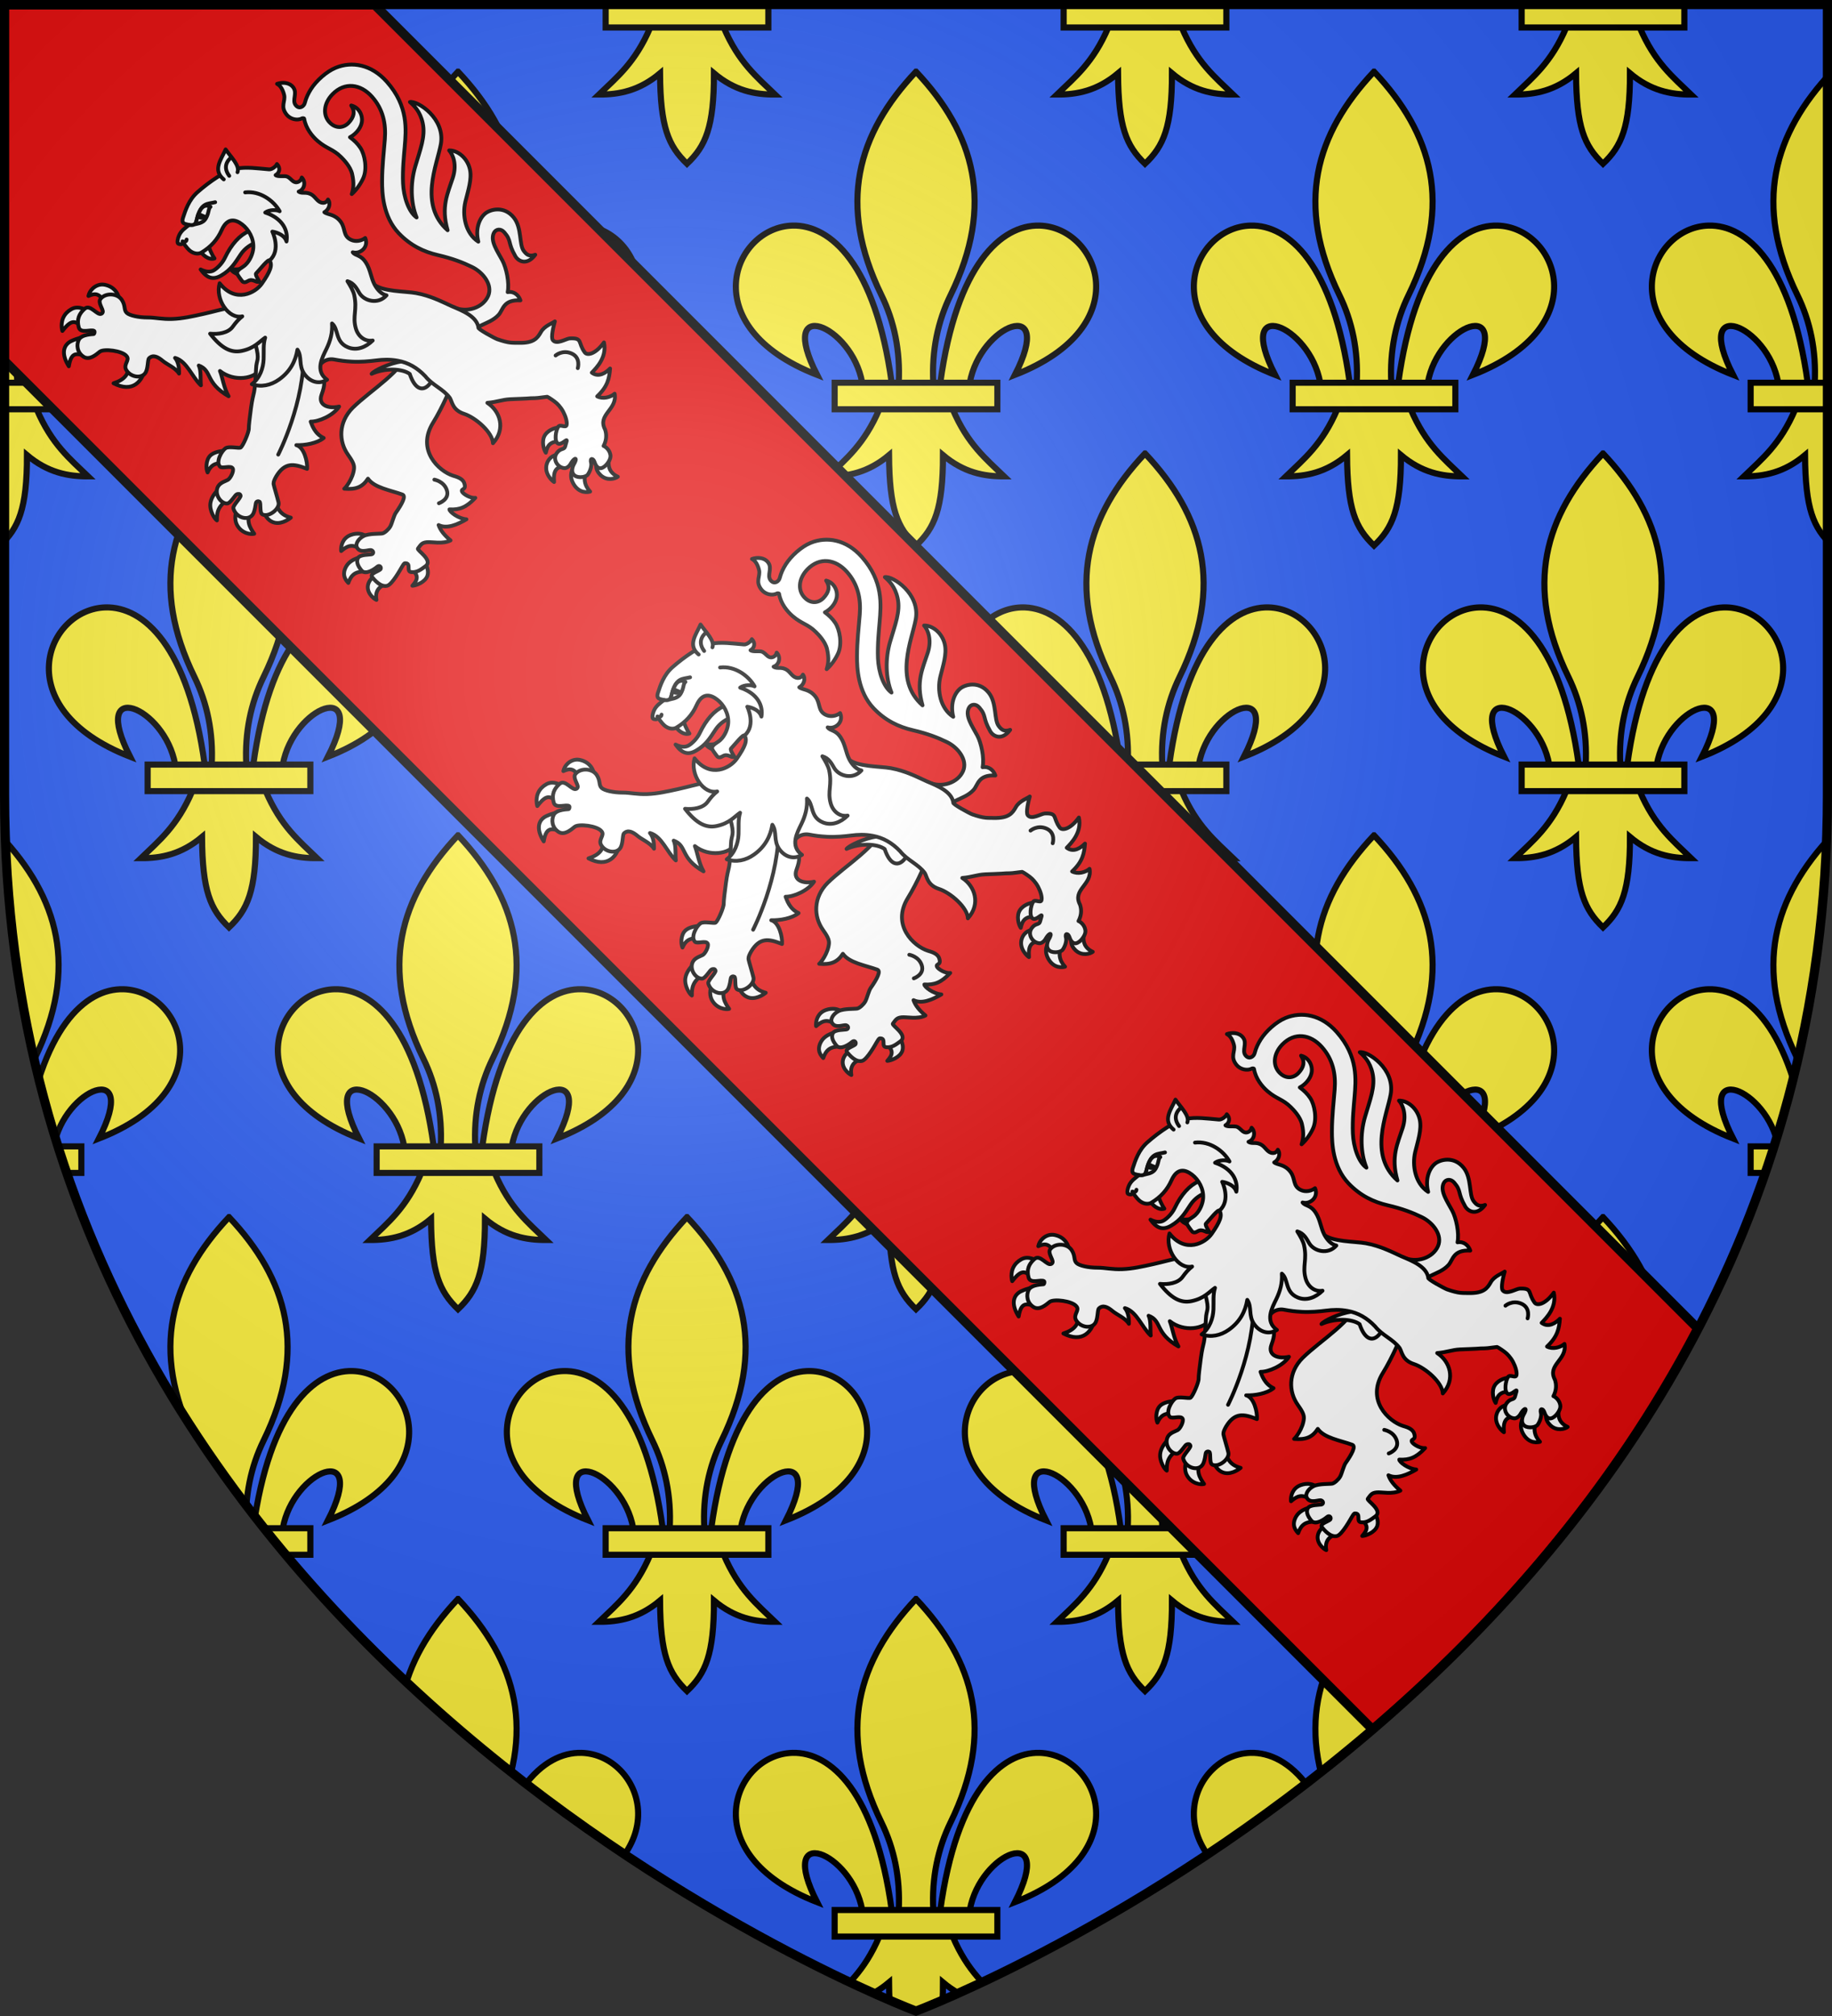
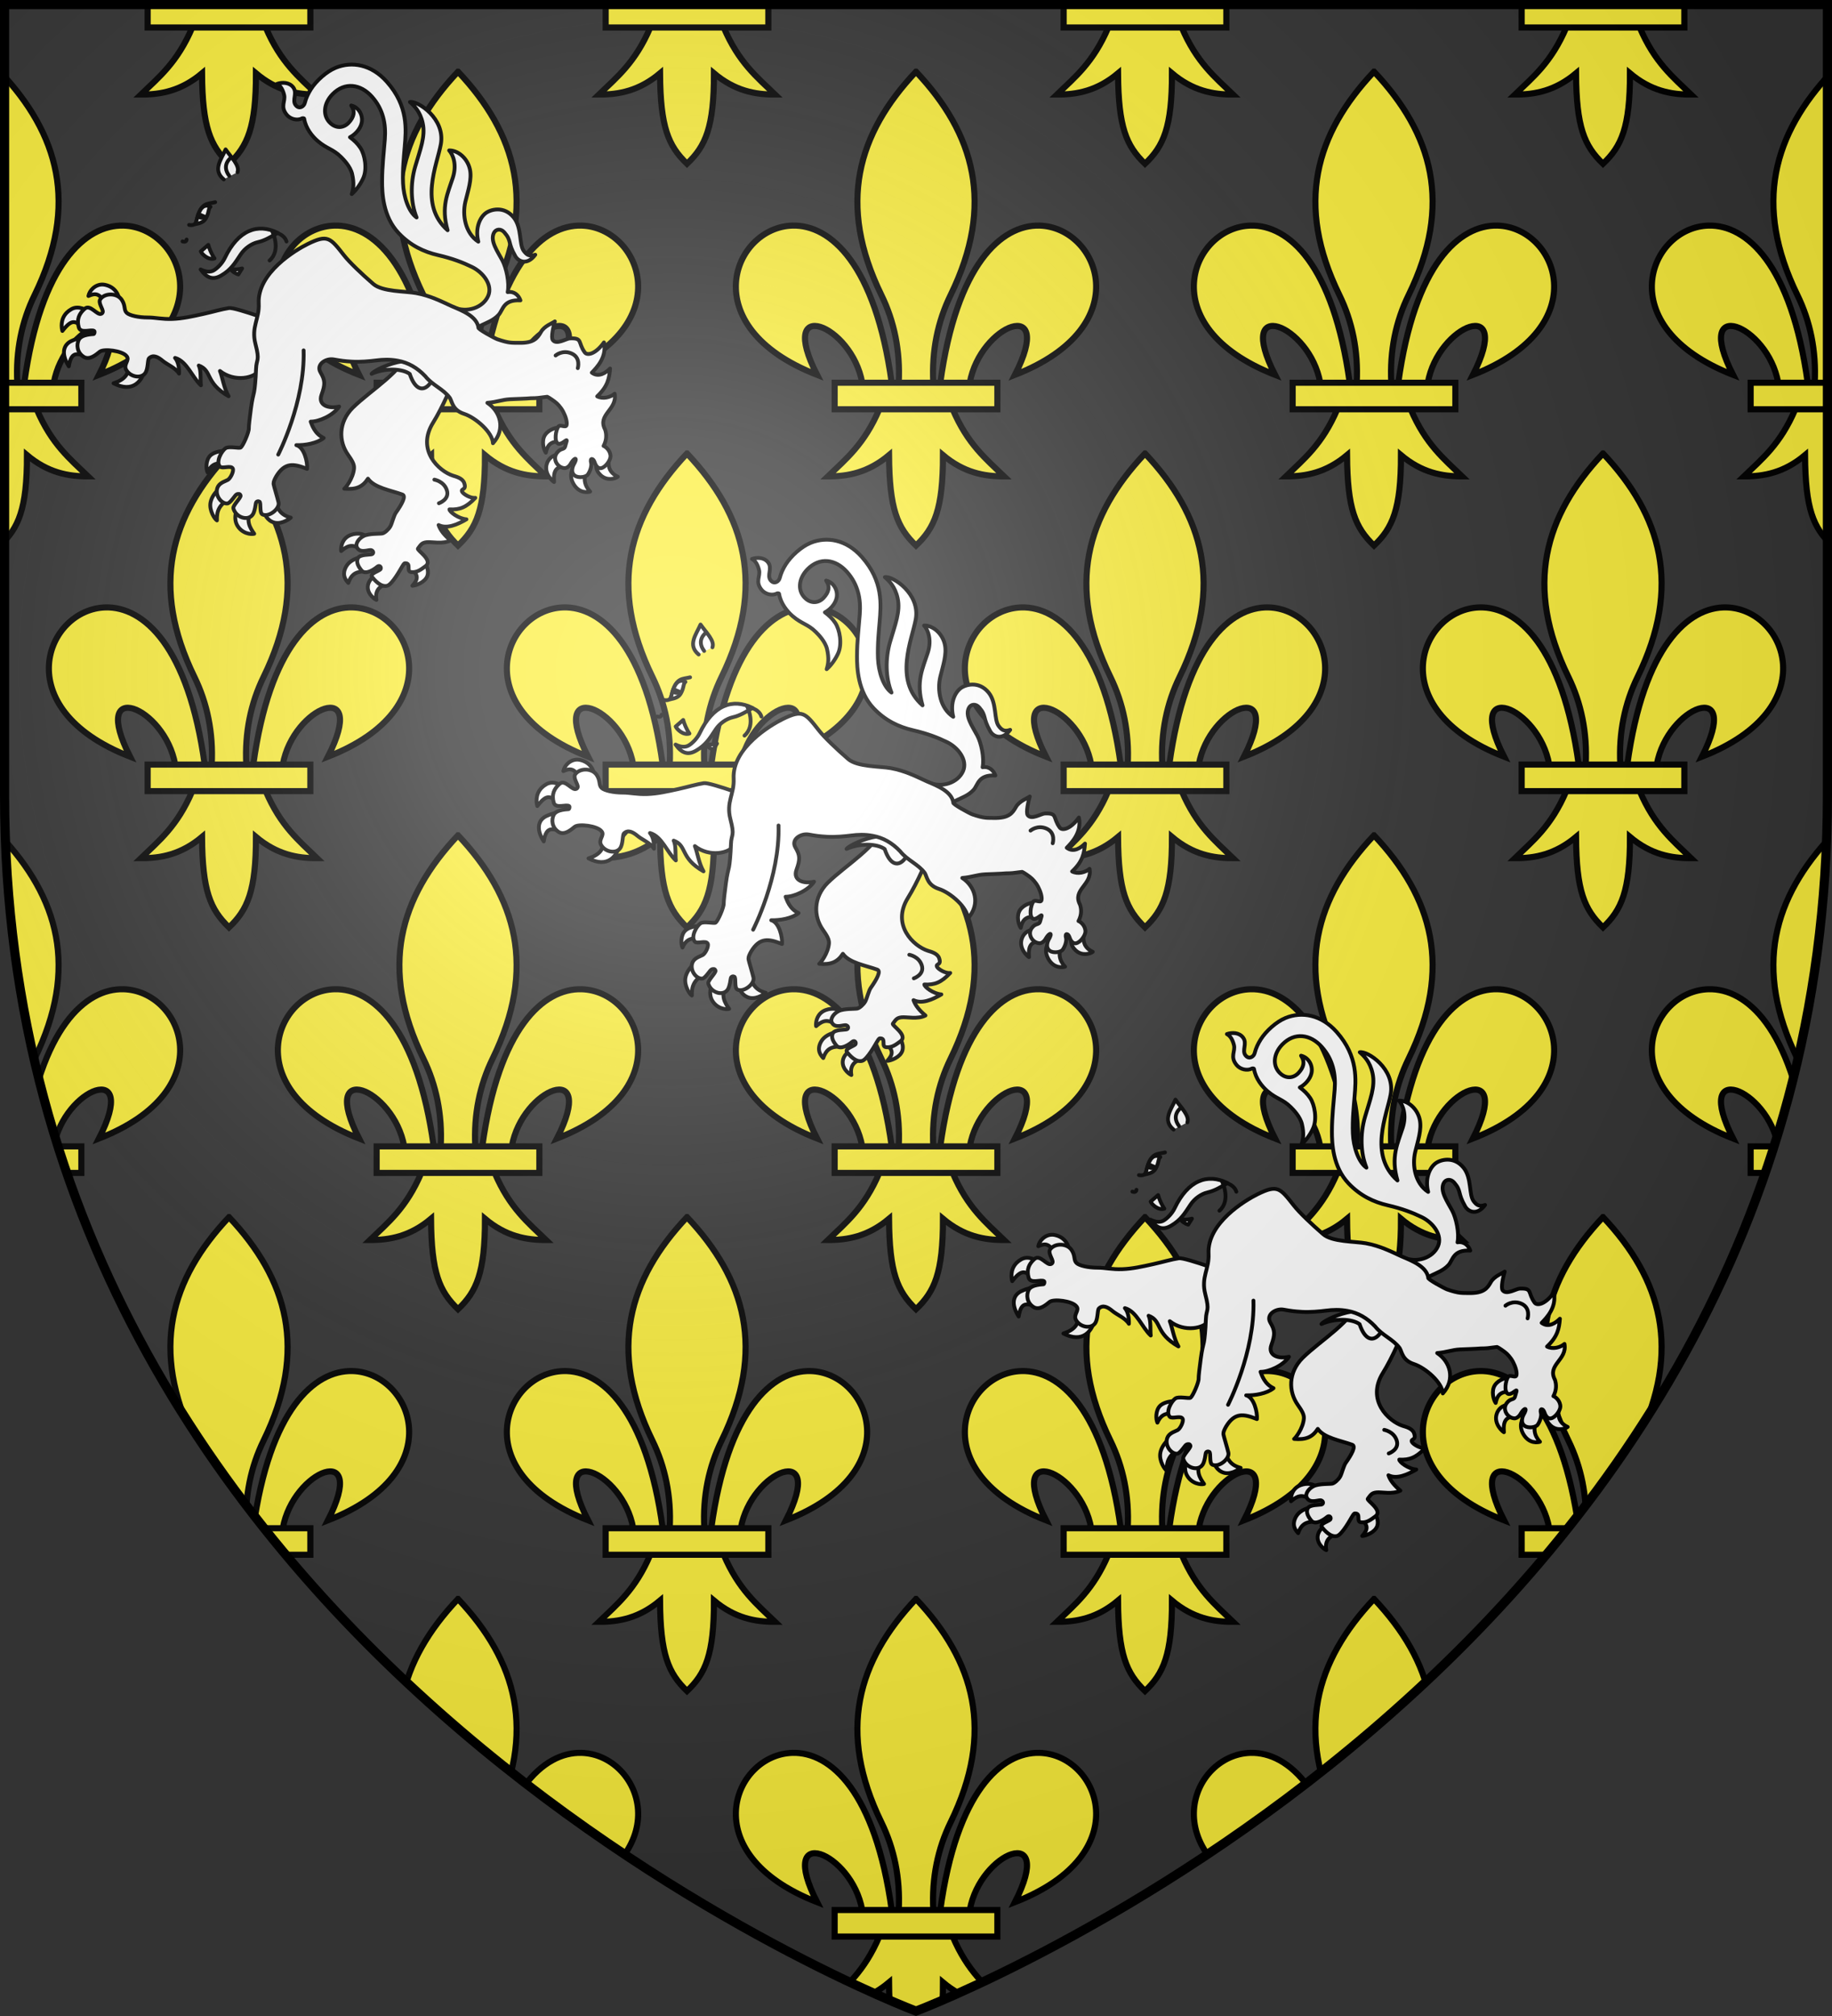
<svg xmlns="http://www.w3.org/2000/svg" xmlns:xlink="http://www.w3.org/1999/xlink" enable-background="new" height="660" width="600">
  <rect width="100%" height="100%" fill="#333333" stroke="none" />
  <radialGradient id="a" cx="220" cy="220" gradientUnits="userSpaceOnUse" r="405">
    <stop offset="0" stop-color="#fff" stop-opacity=".31" />
    <stop offset=".19" stop-color="#fff" stop-opacity=".25" />
    <stop offset=".6" stop-color="#6b6b6b" stop-opacity=".125" />
    <stop offset="1" stop-opacity=".125" />
  </radialGradient>
  <clipPath id="b">
    <path d="m300 658.397s-298.5-112.418-298.5-398.12v-258.778h597v258.778c0 285.701-298.5 398.12-298.5 398.12z" />
  </clipPath>
-   <path d="m300 658.5s-298.5-112.32-298.5-397.772v-259.228h597v259.228c0 285.452-298.5 397.772-298.5 397.772z" fill="#2b5df2" fill-rule="evenodd" />
  <g clip-path="url(#b)">
    <g id="c">
      <path id="d" d="m123.354 125.306h53.291v8.688h-53.291zm26.645-101.849c-19.189 20.349-25.867 43.436-11.326 73.152 4.191 8.564 6.209 18.214 5.67 28.697h11.315c-.539-10.483 1.477-20.133 5.668-28.697 14.541-29.715 7.863-52.802-11.326-73.152zm-40.406 50.398c-19.408.465-32.726 32.994 8.004 48.873-13.429-26.279 11.391-16.473 14.781 2.578h9.658c-5.347-38.773-20.025-51.748-32.443-51.451zm80.814 0c-12.418-.298-27.098 12.678-32.445 51.451h9.658c3.39-19.051 28.212-28.857 14.783-2.578 40.73-15.879 27.412-48.407 8.004-48.873zm-52.44 60.14c-4.904 11.488-10.943 16.285-16.816 21.957 6.61.03 13.189-1.239 20.018-6.961.116 17.656 2.69 23.693 8.83 29.625 6.071-5.747 8.851-11.949 8.83-29.625 6.828 5.722 13.409 6.991 20.02 6.961-5.873-5.672-11.915-10.47-16.818-21.957z" fill="#fcef3c" stroke="#000" stroke-width="2" />
      <use height="100%" transform="translate(150)" width="100%" xlink:href="#d" />
      <use height="100%" transform="translate(300)" width="100%" xlink:href="#d" />
      <use height="100%" transform="translate(450)" width="100%" xlink:href="#d" />
      <use height="100%" transform="translate(-150)" width="100%" xlink:href="#d" />
      <use height="100%" transform="translate(-75 -125)" width="100%" xlink:href="#d" />
      <use height="100%" transform="translate(75 -125)" width="100%" xlink:href="#d" />
      <use height="100%" transform="translate(225 -125)" width="100%" xlink:href="#d" />
      <use height="100%" transform="translate(375 -125)" width="100%" xlink:href="#d" />
    </g>
    <use height="100%" transform="translate(0 250)" width="100%" xlink:href="#c" />
    <use height="100%" transform="translate(0 500)" width="100%" xlink:href="#c" />
    <g transform="matrix(.707 -.707 .707 .707 -600.271 761.615)">
-       <path d="m962.999-111.966-82.356 82.356v633.827c51.394 3.953 109.719.911 168.159-17.517v-612.863z" fill="#e20909" stroke="#000" stroke-width="3" />
      <g id="e" fill="#fff" transform="translate(-5.99 8.485)">
        <path d="m912.305 31.594c-2.099.019-4.032 2.063-4.479 3.281 2.267-.901 3.818-.482 5.134.897l3.362-2.367s-1.791-1.566-3.594-1.791c-.141-.018-.282-.021-.422-.02zm-6.311 9.722c-1.142.006-2.938.198-4.398 1.168-2.289 1.521-2.929 4.977-2.705 5.67 2.255-2.345 3.959-3.039 8.139-2.161l.096-4.621s-.447-.061-1.132-.057zm1.057 8.436s-3.668 1.173-4.557 4.086c-.948 3.107 1.03 5.555 1.942 6.036.405-2.174.883-5.289 5.146-6.147zm5.363 5.93c-.653 1.267-1.847 3.167-1.115 5.441.891 2.77 4.367 3.43 5.347 3.498-1.692-2.89-1.154-4.907.212-7.703zm83.272 48.593c-.311-.006-.622.013-.943.072-2.337.432-3.833 3.192-3.996 4.311 2.259-1.452 3.776-1.561 6.189.933.77-.906 1.917-2.152 3.071-3.412-.304-.381-2.147-1.86-4.321-1.905zm-5.054 6.669c-.69-.034-1.476.101-2.27.529-2.958 1.598-2.64 5.402-2.49 5.877 2.624-3.107 4.371-3.082 6.612-.613l.449-4.9c-.262-.324-1.152-.838-2.301-.894zm3.095 7.565s-2.968.36-3.833 3.912c-.864 3.548 1.489 5.16 2.11 5.493.094-2.727 1.448-4.999 4.694-5.716zm6.628 4.097c-.712.515-2.181 1.279-2.115 3.936.071 2.857 2.547 4.232 3.627 4.348-.996-2.675-.027-4.657 1.721-5.868zm-75.833-40.55c-2.199.008-3.765 1.647-3.947 1.968 4.04.265 4.232 1.857 5.317 4.689 1.54-1.121 2.9-2.081 3.79-2.596.078-.654-.896-2.582-3.184-3.617-.7-.316-1.361-.446-1.976-.444zm-4.925 6.518c-.449-.008-.906.035-1.367.158-3.374.9-3.325 3.472-3.373 4.327 3.735-1.818 5.108 0 7.272 1.797l1.817-4.702c-.667-.466-2.403-1.542-4.349-1.579zm4.662 9.377s-2.956-1.217-5.117.016c-2.329 1.33-2.15 4.458-1.708 5.533 1.98-2.901 4.57-2.343 6.504-.98zm8.29 6.018c.608 3.802-.899 4.41-3.523 4.573.891.818 3.873 2.18 5.848 1.136 2.17-1.147 2.722-4.551 2.507-4.637zm-20.277-138.712c-3.107-.019-4.85 2.363-5.314 3.231 5.539-.699 5.019.913 5.953 4.224l4.838-1.888c-.391-1.738-1.081-4.56-3.612-5.29-.67-.193-1.29-.274-1.865-.277zm11.636.426c-1.043-.047-2.073.227-2.822.746 2.144.827 3.313 1.776 2.142 5.33l4.029 2.83c1.053-1.212 2.197-4.014.213-6.982-.849-1.27-2.221-1.865-3.562-1.925zm-18.512 6.928c-1.853-.102-4.105 1.036-5.132 5.552 4.919-3.527 4.85-.01 7.208 2.401l3.401-5.48s-1.821-1.362-4.275-2.231c-.365-.129-.776-.218-1.204-.242zm9.578 18.251c-2.103 3.223-4.805 3.364-8.278 1.59 2.08 6.619 7.167 6.679 11.867 3.123z" style="fill:#fff;fill-rule:evenodd;stroke:#000;stroke-width:1.25;stroke-linecap:round;stroke-linejoin:round" />
        <path d="m1011.752 65.794c2.206-.093 4.59-2.538 8.378 1.711.788-1.591.709-3.642-1.039-4.873 2.573-1.671 5.335-5.987 6.11-8.578 1.011-3.375 1.651-7.32 4.325-8.296 1.419-.518 2.748.503 2.626 2.249-.265 3.791-1.578 2.975-2.969 8.092-.522 1.921.509 4.936 4.949 4.271-1.879-.868-1.979-2.015-1.776-3.531.352-2.631 4.926-5.713 5.405-10.036.563-5.085-3.587-7.372-5.647-7.569-2.757-.263-6.117 1.474-8.148 4.923-1.073-5.022 2.437-9.906 6.242-12.242 3.189-1.957 6.81-3.671 8.585-6.49 2.001-3.179 1.598-7.18-.454-9.151-.105 1.902-1.435 5.096-5.419 7.141-4.836 2.482-9.511 3.907-13.416 10.981-.819-12.656 12.739-17.589 18.372-21.507 6.991-4.863 4.708-15.46 2.586-16.907.123 1.775.196 4.553-1.916 7.839-2.443 3.801-6.715 5.524-11.87 8.363-5.127 2.824-9.383 7.335-11.401 12.068-.557-3.195 1.807-7.822 4.784-11.063 3.083-3.357 6.767-6.299 8.862-8.077 4.172-3.541 10.251-8.442 10.882-19.189.445-7.558-3.312-12.851-8.579-15.06-3.089-1.296-7.618-1.49-10.736-.789-1.565.351-3.124.891-4.589 1.773-1.031.62-2.81.239-2.631-1.563.211-2.123 3.239-2.28 3.562-4.767.266-2.052-1.292-3.702-2.942-4.519.413 1.257-.035 2.716-.9 4.171-1.128 1.896-3.682 1.694-4.015 5.282-.165 1.795 1.031 3.818 2.728 4.32.201.123.538.394.395.591-1.872 2.572-2.211 5.975-2.021 8.335.317 3.941 1.678 5.33 1.696 8.98.011 1.138 0 4.418-1.363 6.58-1.685 2.666-3.128 3.722-4.734 4.561 2.266.142 4.688-.384 6.383-1.042 3.134-1.217 5.793-5.093 6.322-7.662.352-1.711.273-3.31.048-4.868 1.534.519 4.205.594 6.074-.646 1.919-1.272 2.982-4.022 1.57-6.419-.487 2.43-2.11 3.311-4.545 3.408-2.317.092-4.17-1.357-4.372-3.876-.298-3.713 2.856-6.419 7.191-6.47 5.743-.068 8.863 4.153 8.558 9.677-.305 5.537-3.045 9.612-6.918 12.908-3.328 2.831-6.829 5.582-10.292 9.022-2.701 2.683-8.021 8.372-8.199 15.915-.132 5.59 1.492 10.109 4.033 14.182 2.541 4.072 4.046 7.465 5.13 10.623 1.303 3.796.692 8.975-2.98 10.428-3.804 1.505-8.968-.775-10.8-5.743-.652 3.63-1.541 11.139 2.131 10.857 2.223.766 4.226 1.79 6.747 1.683z" style="fill:#fff;fill-rule:evenodd;stroke:#000;stroke-width:1.25;stroke-linecap:round;stroke-linejoin:round" />
        <path d="m956.526 53.51c-6.901-.003-11.178 4.61-12.063 9.757-.38 2.209-.738 3.721-1.77 4.59-2.53 2.133-6.597 2.584-6.976 2.442 2.43 2.899 4.58 3.869 7.821 3.166-.675 3.569 2.604 7.996 4.298 11.65.572 1.234-2.302 2.103-5.755 2.697-1.124.193-3.328 1.579-4.409 1.88-1.119.312-2.808.203-3.457-.198-.671-.415-3.09-3.145-4.928-3.75-1.71-.562-3.851-.24-4.249 1.155-.633 2.225 2.321 3.115 2.716 3.902.381.761-.274 1.37-.828 1.051-.657-.379-2.777-2.736-4.087-2.32-.987.314-1.799 1.2-2.048 3.655-.21 2.081 3.19 2.716 4.476 2.814 1.047.08.91 1.118.28 1.315-.679.212-3.644-1.566-3.813-.157-.169 1.41-.389 4.483 1.471 5.561 1.463.848 6.962-.762 7.592-.921.75-.189 1.482-.41 1.726-.184 1.659 1.536-1.735 2.084-.586 3.51 1.221 1.515 2.986 1.655 4.614 1.923 3.344.551 1.648-5.793 2.387-5.832 1.596-.222 2.221-.466 3.507.573s3.219 4.254 5.928 5.092c-.236-2.458-.042-4.668.788-6.319.941 2.821 4.332 4.218 7.776 5.117-1.724-2.017-2.195-5.676-1.643-6.235 2.264 2.525 4.393 3.444 8.669 3.321-1.273-.947-1.924-3.708-1.643-4.485.431-1.192 1.364.883 2.511-1.538.723-1.526-.443-3.366-.927-4.317-2.216-4.362-2.552-14.464 7.686-16.849 5.568-1.297 13.982-4.536 14.71-5.453 5.804-7.308.446-13.484-2.549-17.027-7.577 3.62-18.518.537-27.227.415z" style="fill:#fff;fill-rule:evenodd;stroke:#000;stroke-width:1.25;stroke-linecap:round;stroke-linejoin:round" />
        <path d="m923.272-1.335c.162 1.847 1.355 4.515.842 6.726 1.33-1.259 2.55-2.849 2.701-4.565 2.01 3.541-.55 8.481-.356 12.336 1.028-1.337 3.519-3.305 4.08-5.084 2.021 4.379-2.588 5.37-.194 14.026.833-3.126 2.949-5.71 3.838-7.853.682 5.949 6.392 9.878 9.609 8.892 7.377 9.631 16.261 5.881 15.832-4.595 0 0-6.973-15.444-8.777-16.776-1.958-1.447-4.449-2.753-7.29-4.569-3.207-2.049-5.838-3.694-8.325-5.997-2.487-2.303-3.684-4.369-5.312-5.986-2.293-2.276-3.816-4.805-3.864-5.979-.06-1.437 1.33-1.821 1.845-4.103.613-2.714-2.173-5.625-4.764-5.222-1.477.23-1.636 2.982-2.434 3.536-.188.131-.413.176-.702.091-1.515-.444-.268-4.852-2.716-5.026-2.448-.174-4.399.571-5.722 2.975-1.064 1.932 2.623 3.25 2.762 4.385.031.254-.503.623-.762.617-.171-.004-2.806-2.849-4.868-2.16-1.607.536-3.349 2.422-2.8 5.037.475 2.261 3.466 2.423 4.901 2.576 1.702.182 5.509 5.048 5.202 7.239-.094 1.767-2.717 1.071-3.268 3.098-.707 2.598 1.323 5.51 3.606 5.163 1.709-.259 3.544-2.486 4.321-2.559 1.884-.011 2.437 1.724 2.616 3.775z" style="fill:#fff;fill-rule:evenodd;stroke:#000;stroke-width:1.25;stroke-linecap:round;stroke-linejoin:round" />
        <path d="m968.661 50.035c4.496 1.691 8.31 5.86 8.803 8.857-2.591 5.17-.882 7.482 2.821 6.864 3.022-.503 3.027-2.919 2.231-5.706-.71-2.486-1.791-4.166-4.091-5.944-3.004-2.322-8.473-4.298-9.764-4.07z" style="fill:#fff;fill-rule:evenodd;stroke:#000;stroke-width:1.25;stroke-linecap:round;stroke-linejoin:round" />
        <path d="m1009.822 117.05c1.654-5.435 7.49-1.694 10.518-6.122-1.84-.12-4.036-1.454-4.652-3.433 4.8.144 6.967-1.362 9.434-3.459-1.932.011-4.785-.471-5.189-3.265 2.311-.046 7.151-.066 9.811-4.19-4.693.784-6.976-.776-6.76-2.126.639-3.989 2.968-3.774-.191-6.692-.887-.82-4.657-1.552-4.35-3.582.163-1.077 3.279-3.006 4.797-3.845-.972-.107-3.436-1.389-5.686-.76-2.25.629-4.255.909-7.615-2.594-1.545-1.618-2.306-2.045-4.157-5.839-.372-.763-2.303-7.206-1.657-7.088 2.198-3.017.149-7.671-1.251-11.132-1.363-3.692-2.57-7.423-5.233-11.288-2.046-2.969-7.498-8.045-7.791-12.019-.383-5.152-.48-10.651-.162-13.331.872-7.342 1.179-8.737-5.767-11.101-4.106-1.397-18.369-5.064-25.121 2.414-3.45 3.821-7.163 3.565-10.164 8.667-3.001 5.103-3.068 3.479-5.667 5.913-2.599 2.435-4.952 4.324-5.696 4.807-1.489.966-2.013 1.159-4.518 3.064-2.505 1.905-4.742 3.686-5.159 4.153-.835.935-5.305 2.692-6.301 2.578-.615-.07-2.365-3.093-3.677-3.337-1.645-.306-5.519.855-5.565 2.948-.024 1.121 2.986 2.185 2.51 3.442-.324.856-2.695 1.702-3.747 1.46-.601-.139-2.336-1.148-3.76-.765-2.661.715-3.473 4.563-1.895 6.062.802.762 3.923-.173 4.391.1.531.309.871.553.587 1.154-.309.652-4.172.478-4.66 1.328-1.659 2.893.702 7.019 3.723 5.704 1.015-.442 1.985-1.183 2.664-1.677.603-.439 1.164.112 1.225.443.139.753-2.648 2.515-2.275 3.658.717 2.198 5.384 2.772 6.519.936.881-1.424 2.673-4.802 3.01-5.26.169-.229.43-.743 2.518-1.302 5.21-1.255 6.949 1.016 8.842 5.426 1.696-1.435 4.372-5.671 3.003-7.991 1.936 2.05 5.194 4.386 7.994 4.679-1.128-3.11.325-5.728.773-6.793 1.789 1.857 6.62 3.836 10.079 3.096-2.975-1.865-4.673-5.233-1.342-6.805 3.331-1.572 4.18-2.478 4.945-5.432.765-2.954 4.596-2.029 6.049.057 1.454 2.086 2.036 2.857 3.723 4.757 1.815 2.045 4.255 4.056 5.851 5.292 1.804 1.397 3.482 2.928 4.997 5.137 1.941 2.83 2.856 6.032 2.755 9.926-.443 3.752 1.23 7.07.669 10.725-.336 1.388-2.213 3.397-.4 6.956 1.813 3.558 2.322 10.908-.11 13.509 6.406-.32 9.078-5.833 8.055-10.651 2.445 2.079 4.11 2.634 6.093 4.42.751.677 4.156 3.878 5.007 4.548 1.735 1.697 1.5 1.401 4.179 3.497.192.379.68 2.968.677 3.635 0 .193.105 1.736-.442 3.507-.484 1.567-1.381 3.321-2.3 3.889-.946.585-1.211-1.734-2.3-1.548-1.441.247-4.374 2.41-3.983 3.801.381 1.354 3.74.843 2.503 1.528l-1.582.876c-.973.539-1.292-.776-3.35-.459-2.53.39-3.208 3.516-1.826 5.209.909 1.114 2.853.41 2.853.41 2.16-.499 2.901.278.176.985 0 0-2.63.737-2.301 2.825.224 1.424 2.193 2.928 3.265 2.747 1.423-.241 3.016-1.143 3.479-1.954.869-1.521 1.588-.607.977.604-.347.688-.946 2.156.032 2.901 1.192.907 4.054.389 4.946-.475 1.367-1.324 1.17-3.441.835-4.046 2.266-.7 3.469-2.112 4.138-3.414z" style="fill:#fff;fill-rule:evenodd;stroke:#000;stroke-width:1.25;stroke-linecap:round;stroke-linejoin:round" />
        <path d="m928.326 47.101s18.345-5.872 30.007-18.244m57.186 59.55s2.978.209 4.16 3.233c1.232 3.153-1.953 4.833-1.953 4.833m-59.036-7.399s1.861 2.596.448 5.332c-1.473 2.853-4.856 1.178-4.856 1.178" fill="none" stroke="#000" stroke-linecap="round" stroke-linejoin="round" stroke-width="1.25" />
        <path d="m979.535-4.358c-2.446-.615-4.805-1.203-6.746-2.443-1.808-1.155-4.535-1.592-6.743-1.144-3.552.72-5.847 1.334-9.456.387-3.039-.798-3.945-2.794-3.369-6.168.634 1.965 1.706 2.915 2.731 3.211 1.319.381 3.672.384 5.512-.27 9.526-3.386 15.759-.533 18.071 6.428z" style="fill:#fff;fill-rule:evenodd;stroke:#000;stroke-width:1.25;stroke-linecap:round;stroke-linejoin:round" />
        <path d="m957.436-17.88c-.391.945-.326 3.883 1.548 4.816.297-1.668 1.107-3.6 1.708-4.586zm2.845 10.906c-.238 1.026.054 2.33.524 3.13l2.256-.519c-1.149-.631-2.172-1.566-2.78-2.611z" style="fill:#fff;fill-rule:evenodd;stroke:#000;stroke-width:1.25;stroke-linecap:round;stroke-linejoin:round" />
-         <path d="m990.275 35.313c-.947-1.419-.802-3.56-.25-5.326.753-2.408 2.504-4.372 3.071-7.044.66-3.125-.915-3.881-.669-5.421 1.302 2.321 5.057 2.498 6.187-.42-1.671-.236-3.18-1.347-3.719-2.913-.97-2.82 1.422-3.795 1.809-6.527.456-3.223-1.452-4.627-1.573-5.991 1.601.489 3.544-.41 3.776-2.095-.85.316-1.721.096-2.257-.841-.643-1.124-.128-2.603-.344-3.825-.401-2.268-2.133-2.547-2.355-3.959 1.688.855 3.936-.375 3.977-2.543-.625.407-1.437.461-2.111.041-1.212-.756-.566-2.206-1.018-3.534-.328-.962-2.263-2.072-2.372-3.123 1.459.398 2.849-.459 2.875-2.255-.76.339-2.481.093-3.05-.581-2.663-3.154-4.537-5.764-7.677-7.984-2.545-1.799-9.125-3.025-14.224-3.331-3.758-.226-6.95 1.4-9.255 2.583-2.009 1.031-.755 2.075-.233 3.059-1.718-.212-3.185-.507-4.809.126-.937.365-2.16 1.161-2.061 1.689.057.305.725 1.297 1.294.934-.037 1.183-.272 1.855-.237 3.083.047 1.614.969 3.093 2.282 3.428 3.481.888 6.676.706 9.882-.52 4.342-1.659 5.709.801 6.055 3.455.349 2.675-.53 5.99-2.934 8.063-1.248 1.076-3.538 2.139-5.765 2.039-1.25-.056-2.457-.679-3.552-.198-.558.245-.704 2.086-.872 3.093-.131.786.472 1.218 1.307 1.421 1.934.47 1.433 2.492 2.587 2.814.078-.528.59-2.652 1.065-2.666 1.909-.055 6.297-.599 6.162.124-.342 1.817-2.417 2.707-7.134 3.562-3.659.663-10.738-1.47-9.709-9.861-4.785 2.614-6.302 10.482-2.412 12.903-1.4-.191-2.948-.085-4.643.193-2.519.413-5.203-1.633-6.827-3.631-.749 5.974.324 9.355 3.338 11.315 3.582 2.329 6.071 1.918 8.5 2.357-2.043 1.04-3.513 2.95-5.383 4.665-2.102 1.927-5.143 3.469-8.483 3.022 1.397 2.883 4.09 4.653 7.371 5.216 4.426.76 8.112-.442 11.186-2.652-.526 2.84-3.456 3.834-4.035 7.266-.517 3.067.858 5.829 3.935 6.567-.831-4.92 4.104-6.273 7.018-7.29 2.758-.962 5.162-2.323 7.158-4.602.284 2.908-3.593 4.914-1.842 9.191 1.177 2.876 4.112 4.157 7.316 4.184-2.042-1.401-2.504-4.258-1.064-6.79 2.067-3.636 4.615-3.807 7.316-8.031.716-1.121 1.225-2.984 1.635-4.766 1.098 2.035.426 3.869.018 5.485-.767 3.035 1.63 7.116 5.75 6.843z" style="fill:#fff;fill-rule:evenodd;stroke:#000;stroke-width:1.25;stroke-linecap:round;stroke-linejoin:round" />
        <path d="m979.422-29.229c-.461-4.822 3.991-5.18 7.377-6.508-.555 3.073-.419 7.104-2.525 8.031" style="fill:#fff;fill-rule:evenodd;stroke:#000;stroke-width:1.25;stroke-linecap:round;stroke-linejoin:round" />
-         <path d="m986.28-32.554s-4.117-.83-4.765 3.781m-25.994 4.347s.522 1.236 1.377.523m3.966-2.815c1.417 2.026 2.481.794 3.703.13 4.451-2.416 5.362-.672 7.583.656m-.882 26.098c5.178.328 7.325-6.045 7.325-6.045s2.343 3.064.989 5.562c2.906-2.045 4.503-6.129 1.776-11.633 1.69.259 3.365 2.03 3.643 3.046 1.1-3.969.137-9.395-3.627-12.351" fill="none" stroke="#000" stroke-linecap="round" stroke-linejoin="round" stroke-width="1.25" />
+         <path d="m986.28-32.554s-4.117-.83-4.765 3.781m-25.994 4.347s.522 1.236 1.377.523m3.966-2.815c1.417 2.026 2.481.794 3.703.13 4.451-2.416 5.362-.672 7.583.656m-.882 26.098c5.178.328 7.325-6.045 7.325-6.045s2.343 3.064.989 5.562" fill="none" stroke="#000" stroke-linecap="round" stroke-linejoin="round" stroke-width="1.25" />
        <path d="m962.503-25.415c1.382.919 2.42 1.415 3.728 1.075 2.11-.549 2.798-1.721 3.772-1.607-.811-2.671-3.433-1.752-5.436-.64-.895.497-1.47.898-2.065 1.172z" fill="#fff" stroke="#000" stroke-linecap="round" stroke-linejoin="round" stroke-width="1.25" />
        <path d="m965.731-27.022c-.175.105.282 1.19.67 2.102-.35-.018-1.373-.521-1.462-1.574.245-.679.792-.528.792-.528z" style="fill:#fff;fill-rule:evenodd;stroke:#000;stroke-width:1.25;stroke-linecap:round;stroke-linejoin:round" />
      </g>
      <use height="100%" transform="translate(0 220)" width="100%" xlink:href="#e" />
      <use height="100%" transform="translate(0 440)" width="100%" xlink:href="#e" />
    </g>
  </g>
  <path d="m1.5 1.5h597v258.543c0 286.248-298.5 398.457-298.5 398.457s-298.5-112.209-298.5-398.457z" fill="url(#a)" />
  <path d="m300 658.397s-298.5-112.418-298.5-398.12v-258.778h597v258.778c0 285.701-298.5 398.12-298.5 398.12z" fill="none" stroke="#000" stroke-width="3" />
</svg>